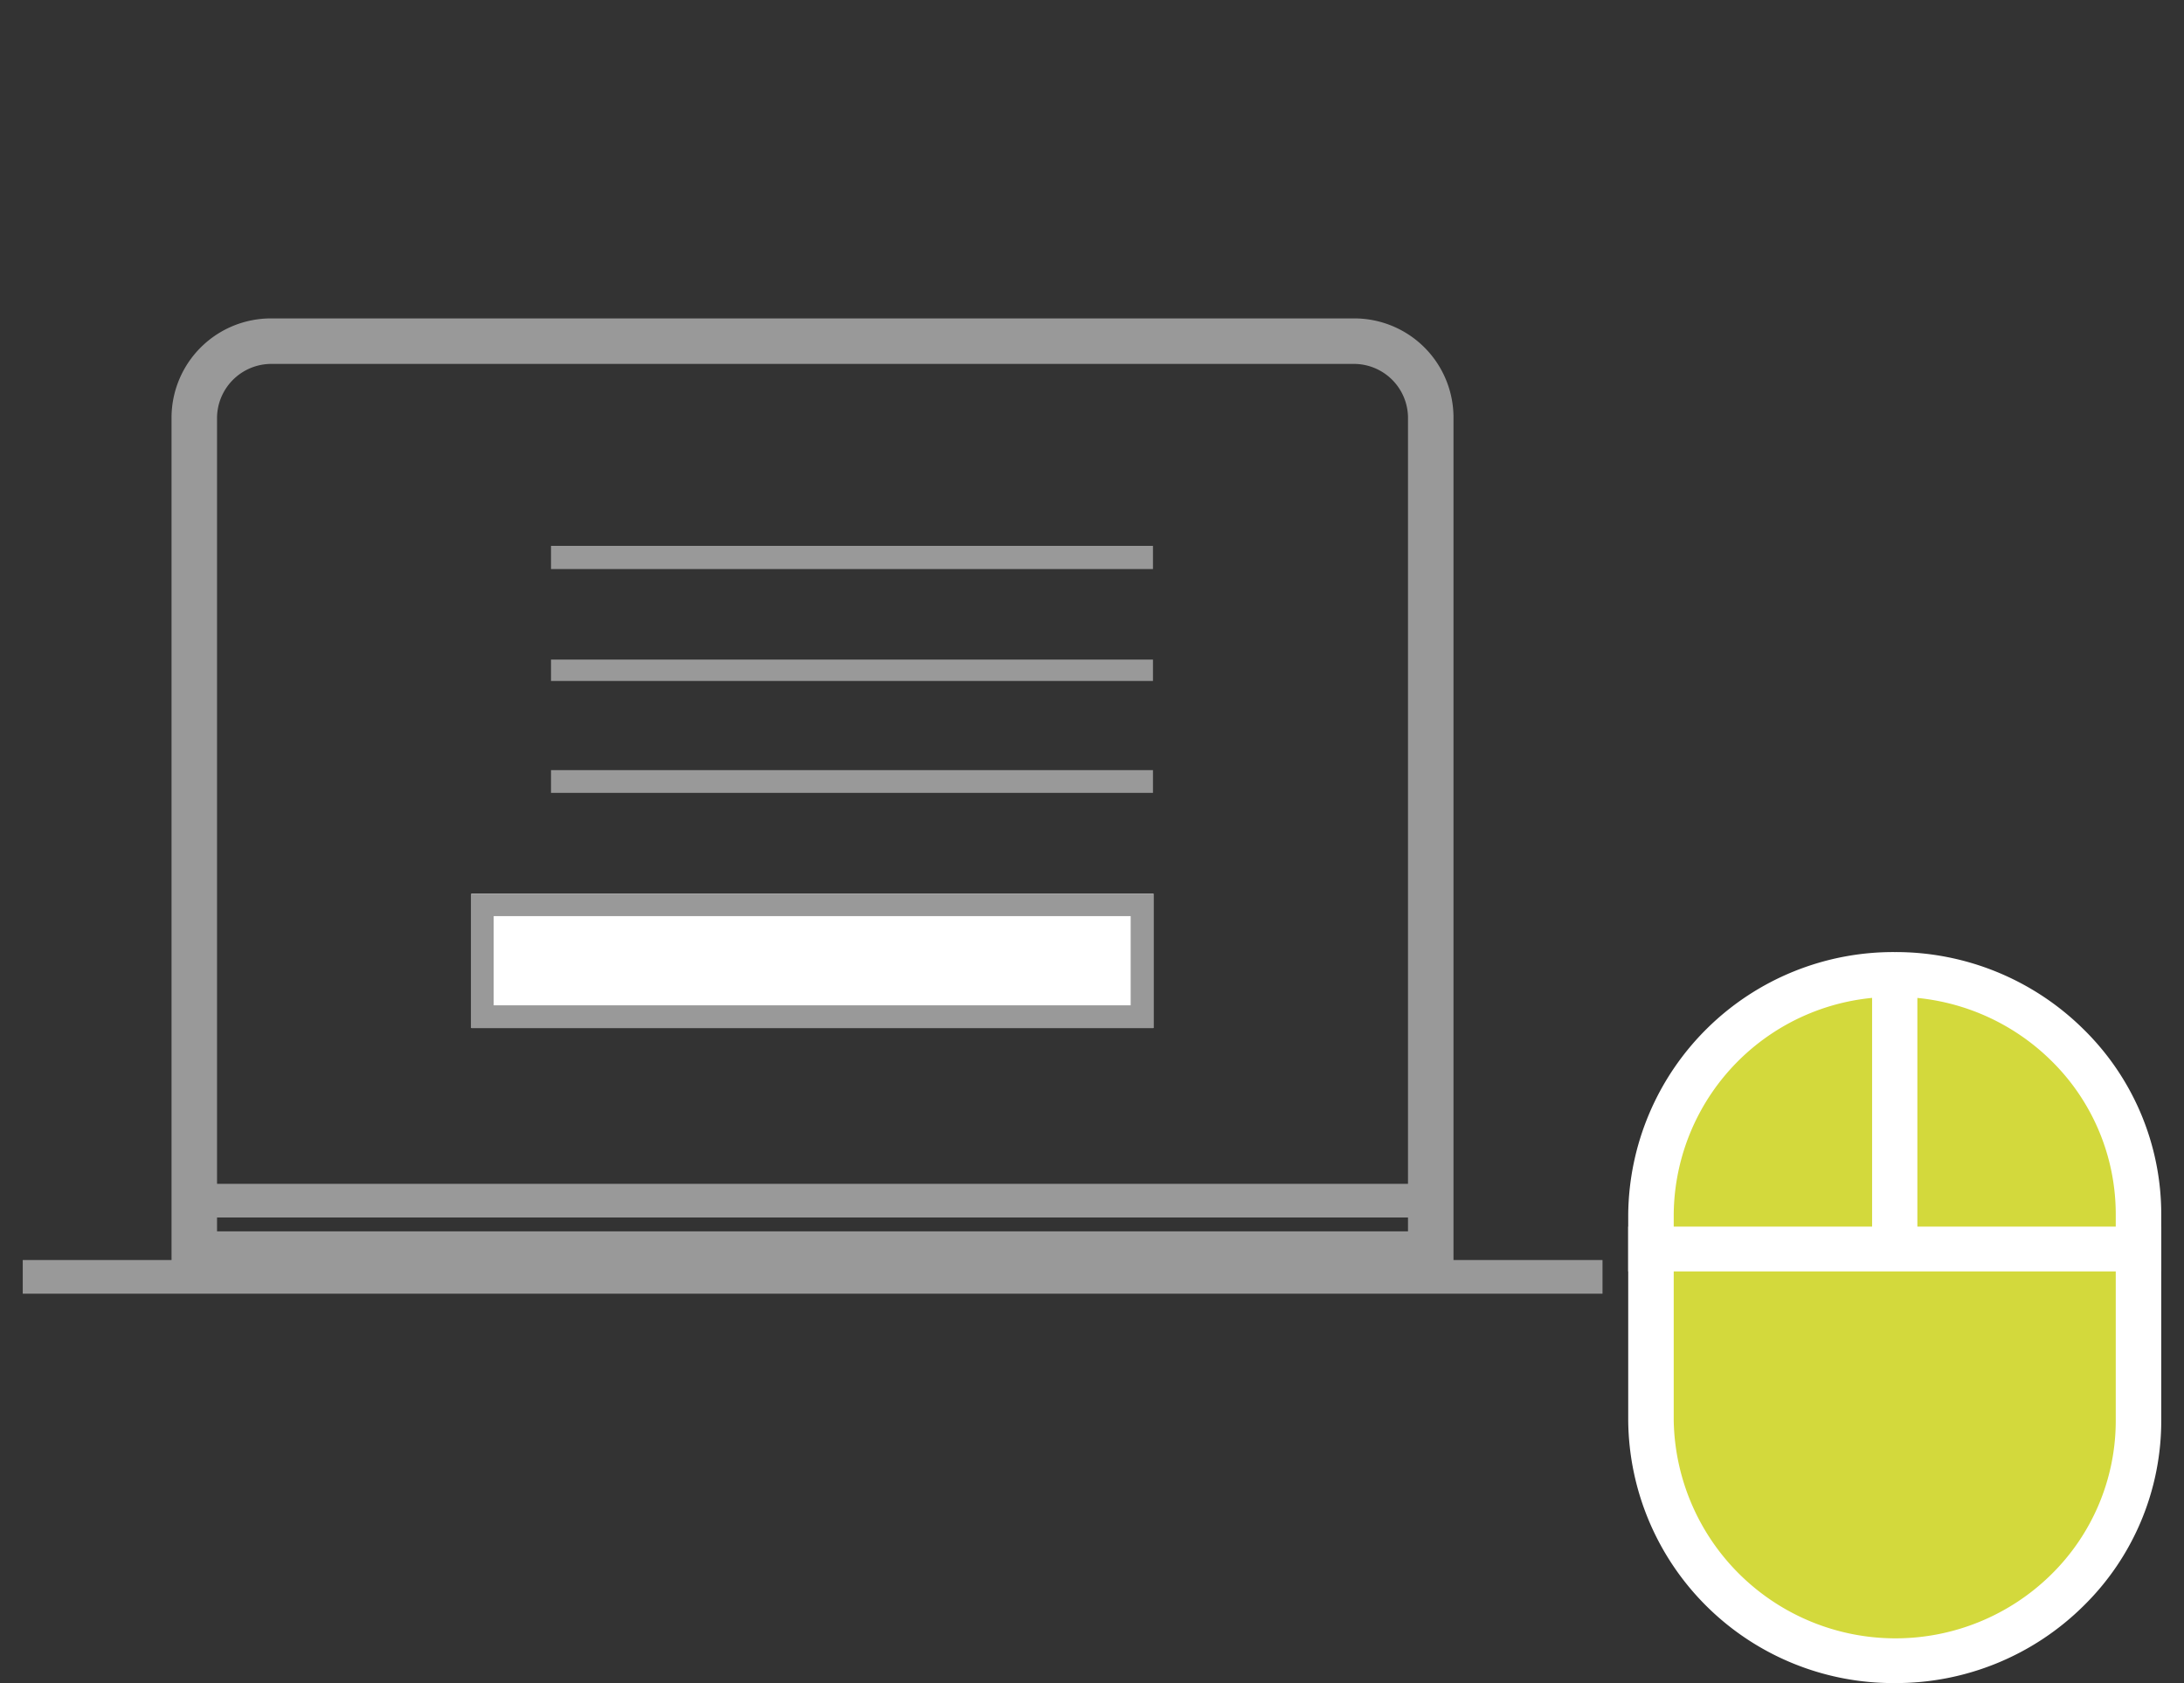
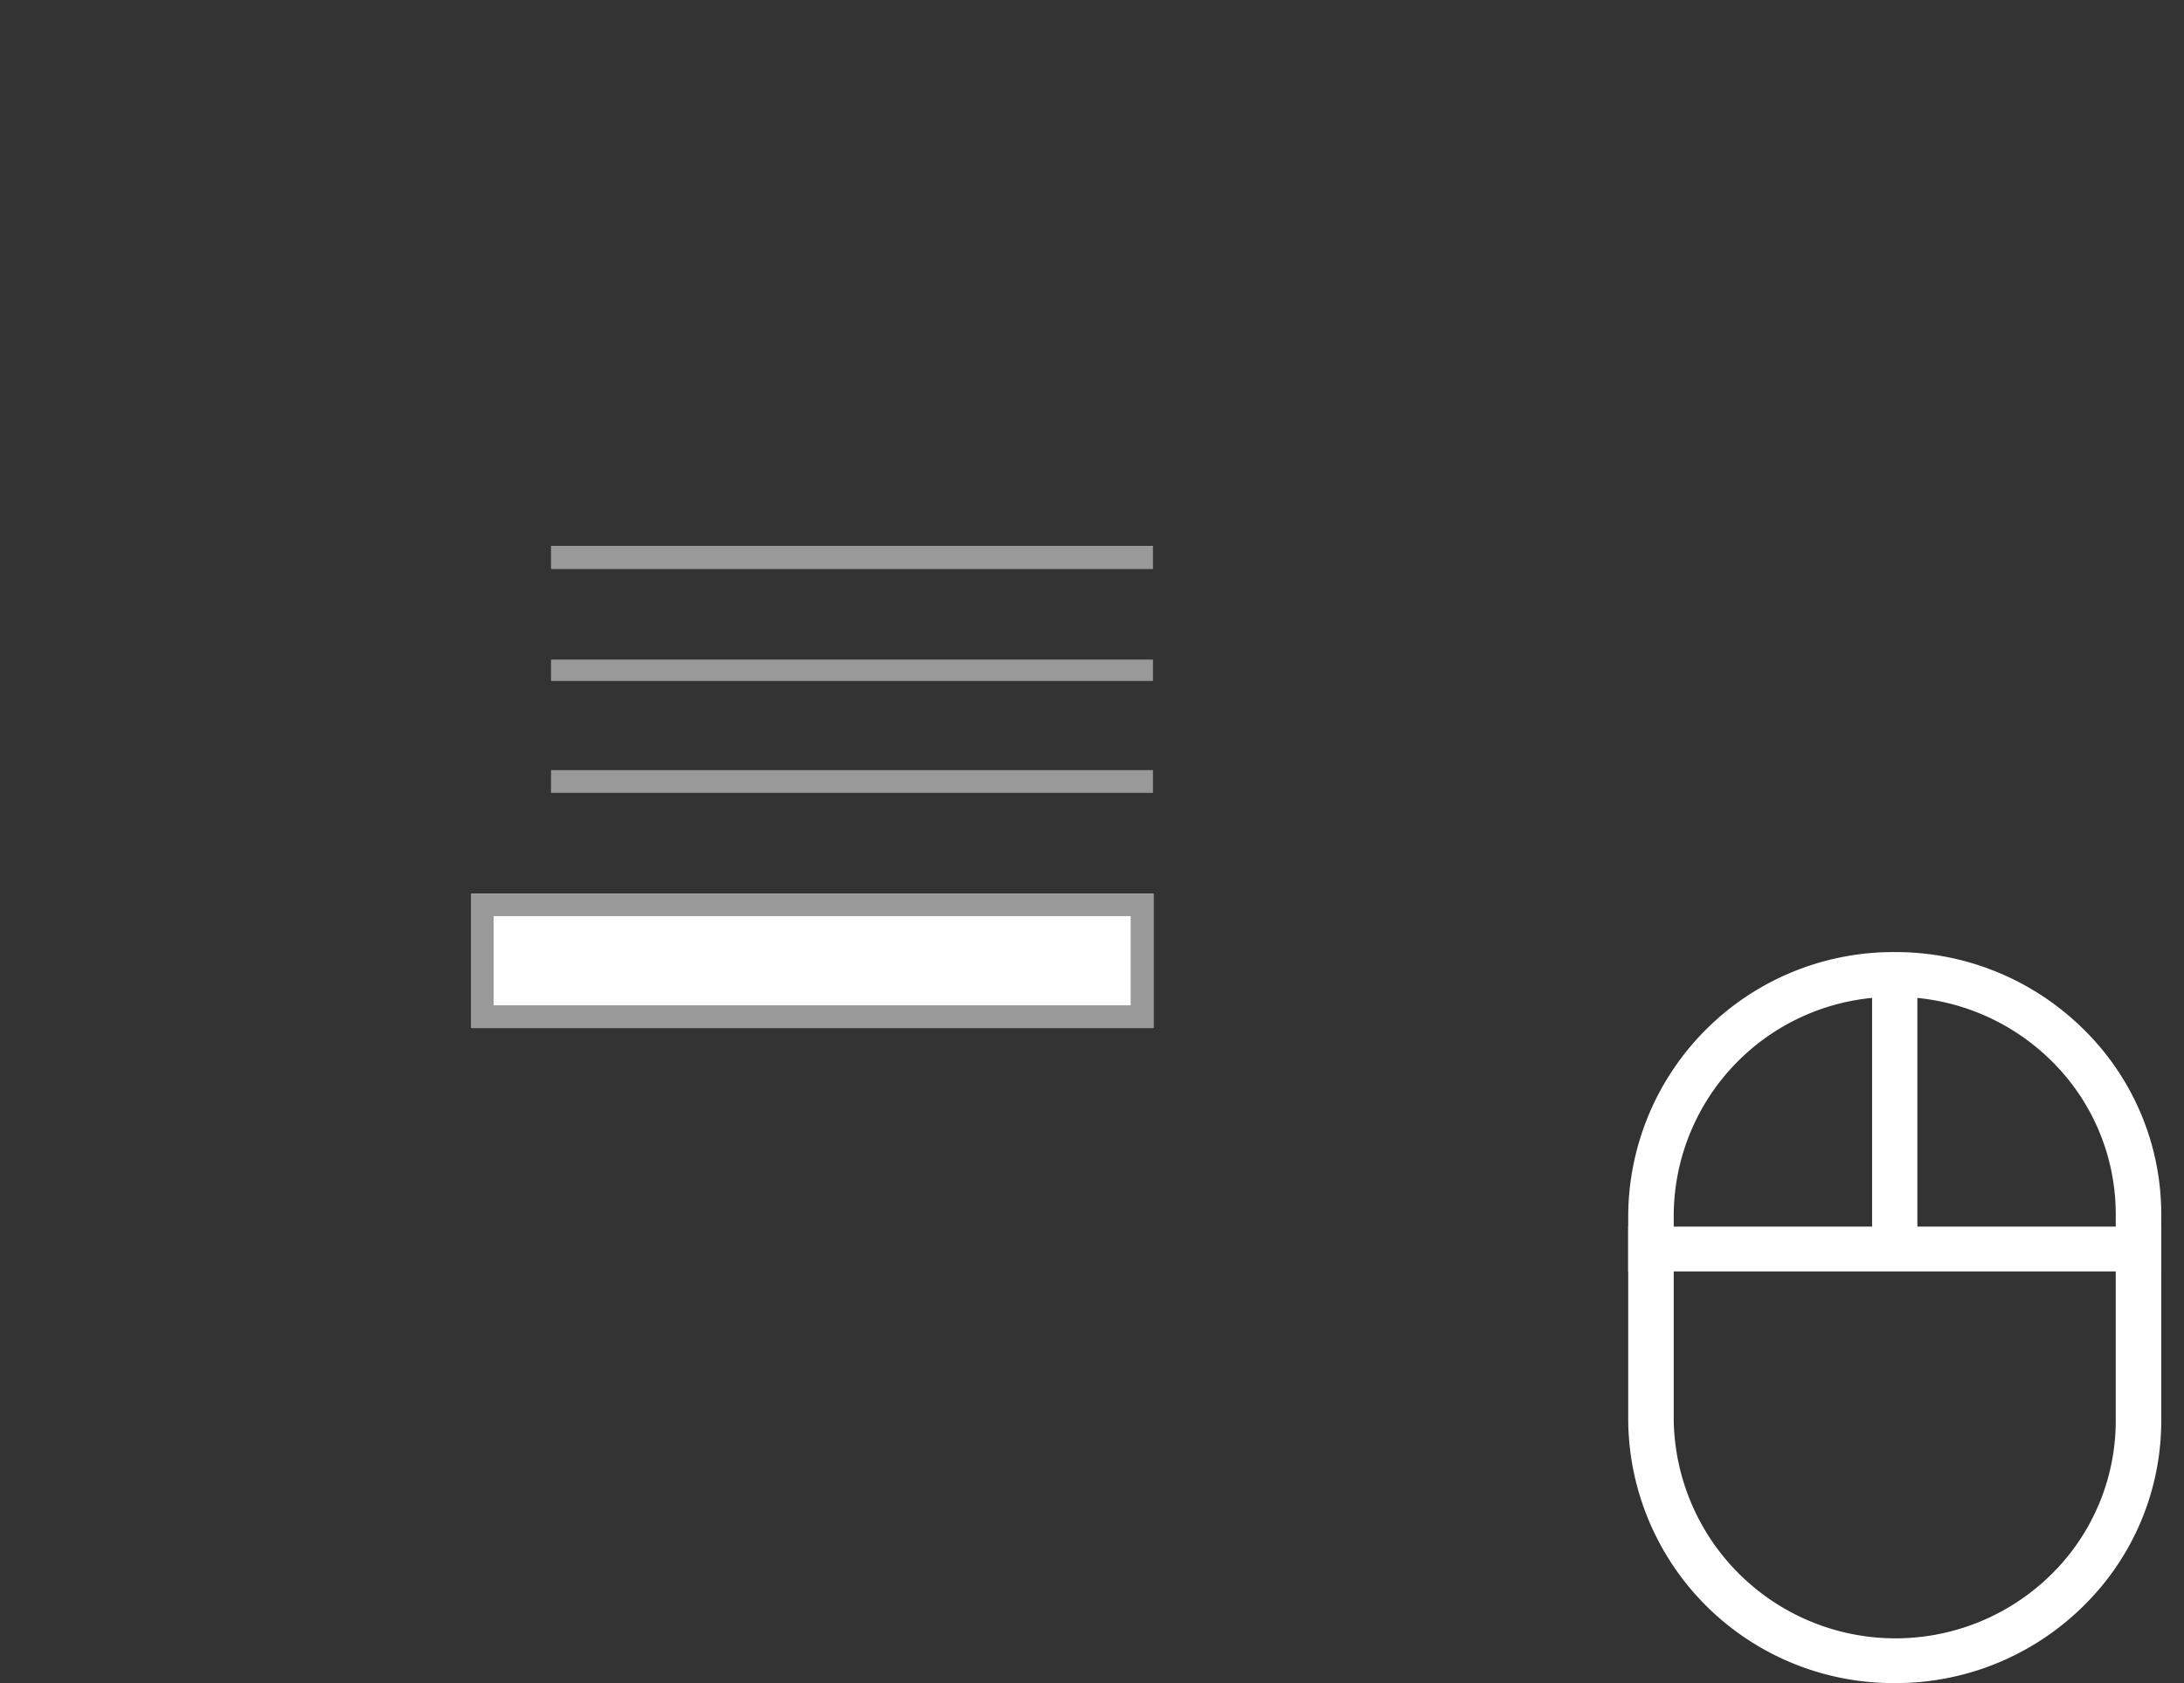
<svg xmlns="http://www.w3.org/2000/svg" id="レイヤー_1" data-name="レイヤー 1" width="96" height="74" viewBox="0 0 96 74">
  <rect x="0" y="0" width="96" height="74" fill="#333333" stroke="none" />
  <defs>
    <style>.cls-1{fill:#999;}.cls-2{fill:#d3d93c;}.cls-3{fill:#fff;}</style>
  </defs>
-   <path class="cls-1" d="M63.89,56.14H7.54V18.33A4.37,4.37,0,0,1,11.94,14H59.5a4.36,4.36,0,0,1,4.39,4.33Zm-54.35-2H61.89V18.33A2.38,2.38,0,0,0,59.5,16H11.94a2.39,2.39,0,0,0-2.4,2.36Z" />
-   <path class="cls-1" d="M70.44,56.88H1V55.4H70.44Zm-6.8-3.35H7.79V52.05H63.64Z" />
-   <path class="cls-2" d="M72.57,53.4A10.64,10.64,0,0,1,83.29,42.84h0A10.64,10.64,0,0,1,94,53.4h0v9.05A10.64,10.64,0,0,1,83.29,73h0A10.64,10.64,0,0,1,72.57,62.46h0Z" />
  <polygon class="cls-3" points="95 55.9 71.57 55.9 71.57 53.93 82.29 53.93 82.29 42.61 84.28 42.61 84.28 53.93 95 53.93 95 55.9" />
  <path class="cls-3" d="M83.29,74A11.65,11.65,0,0,1,71.57,62.46V53.4A11.65,11.65,0,0,1,83.29,41.86h0a11.73,11.73,0,0,1,8.28,3.38A11.39,11.39,0,0,1,95,53.4v9.05a11.4,11.4,0,0,1-3.43,8.17A11.71,11.71,0,0,1,83.29,74Zm0-30.17a9.65,9.65,0,0,0-9.72,9.57v9.05a9.75,9.75,0,0,0,16.59,6.78A9.48,9.48,0,0,0,93,62.45V53.4a9.46,9.46,0,0,0-2.84-6.77A9.73,9.73,0,0,0,83.29,43.83Z" />
  <path class="cls-1" d="M50.68,34.86H24.22v-1H50.68Zm0-4.92H24.22V29H50.68Zm0-4.92H24.22V24H50.68Z" />
  <rect class="cls-3" x="20.73" y="39.29" width="29.97" height="5.91" />
  <path class="cls-1" d="M50.7,45.2h-30V39.29h30Zm-29-1h28V40.28h-28Z" />
</svg>